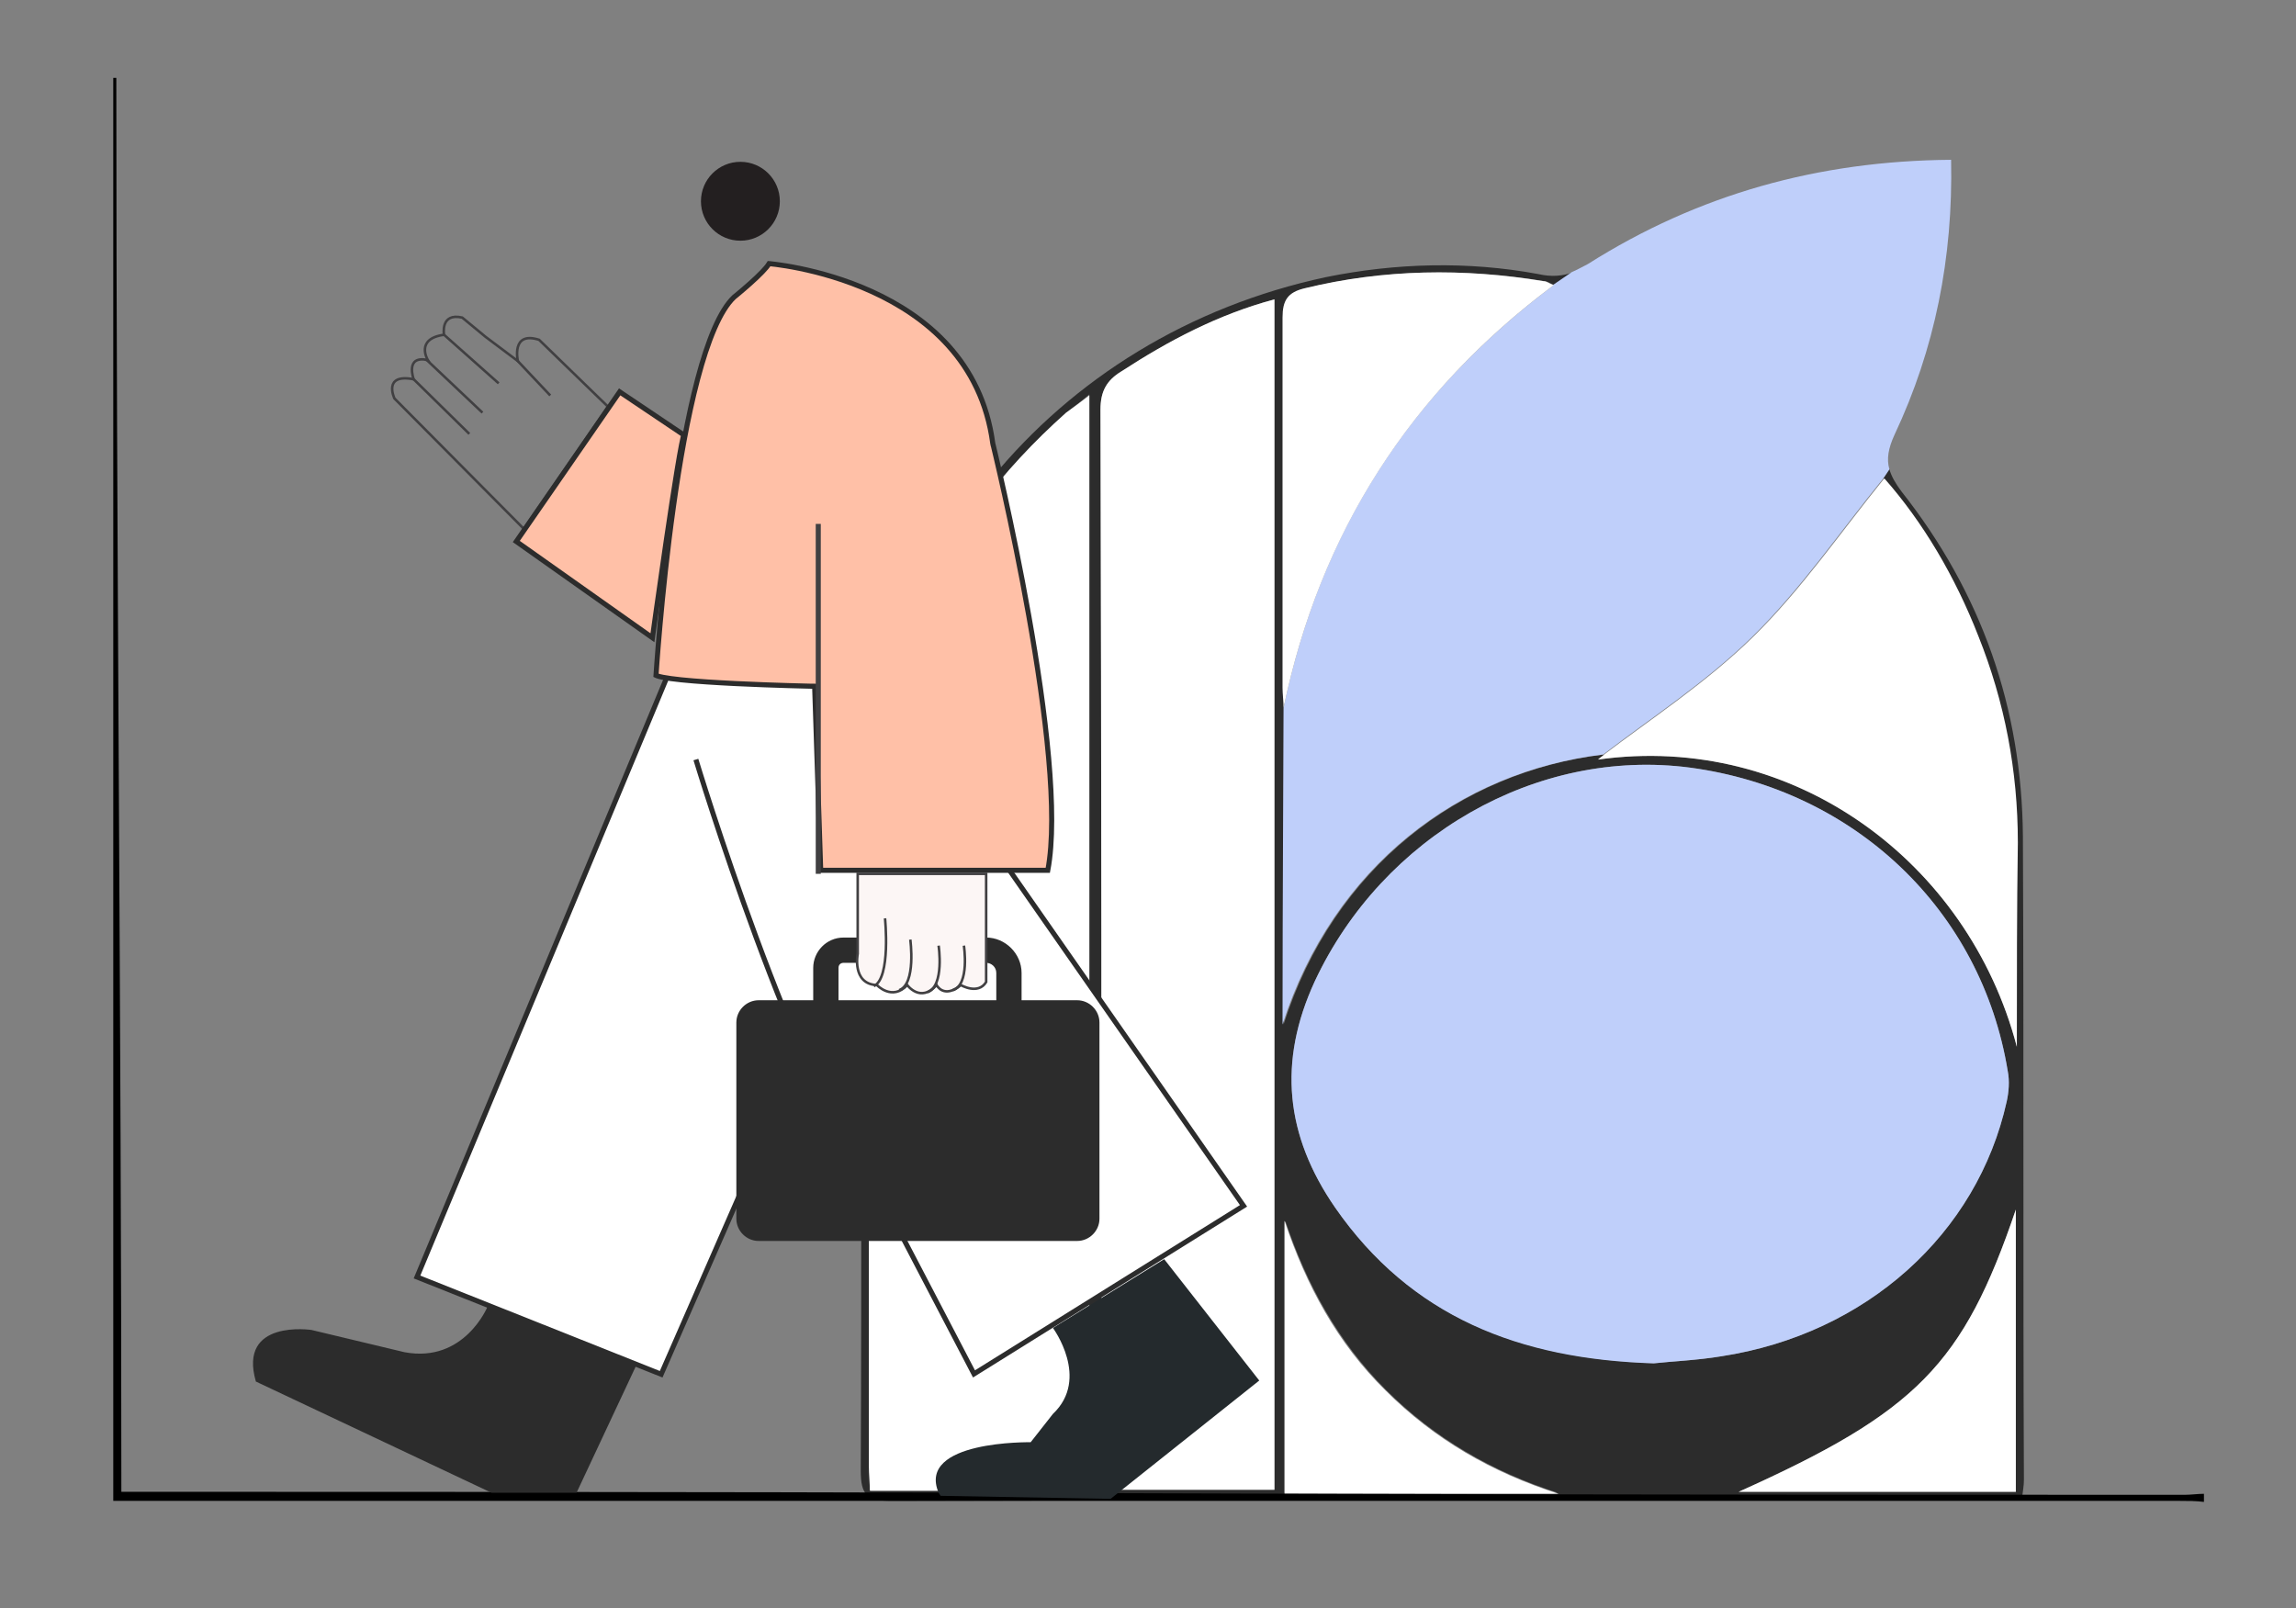
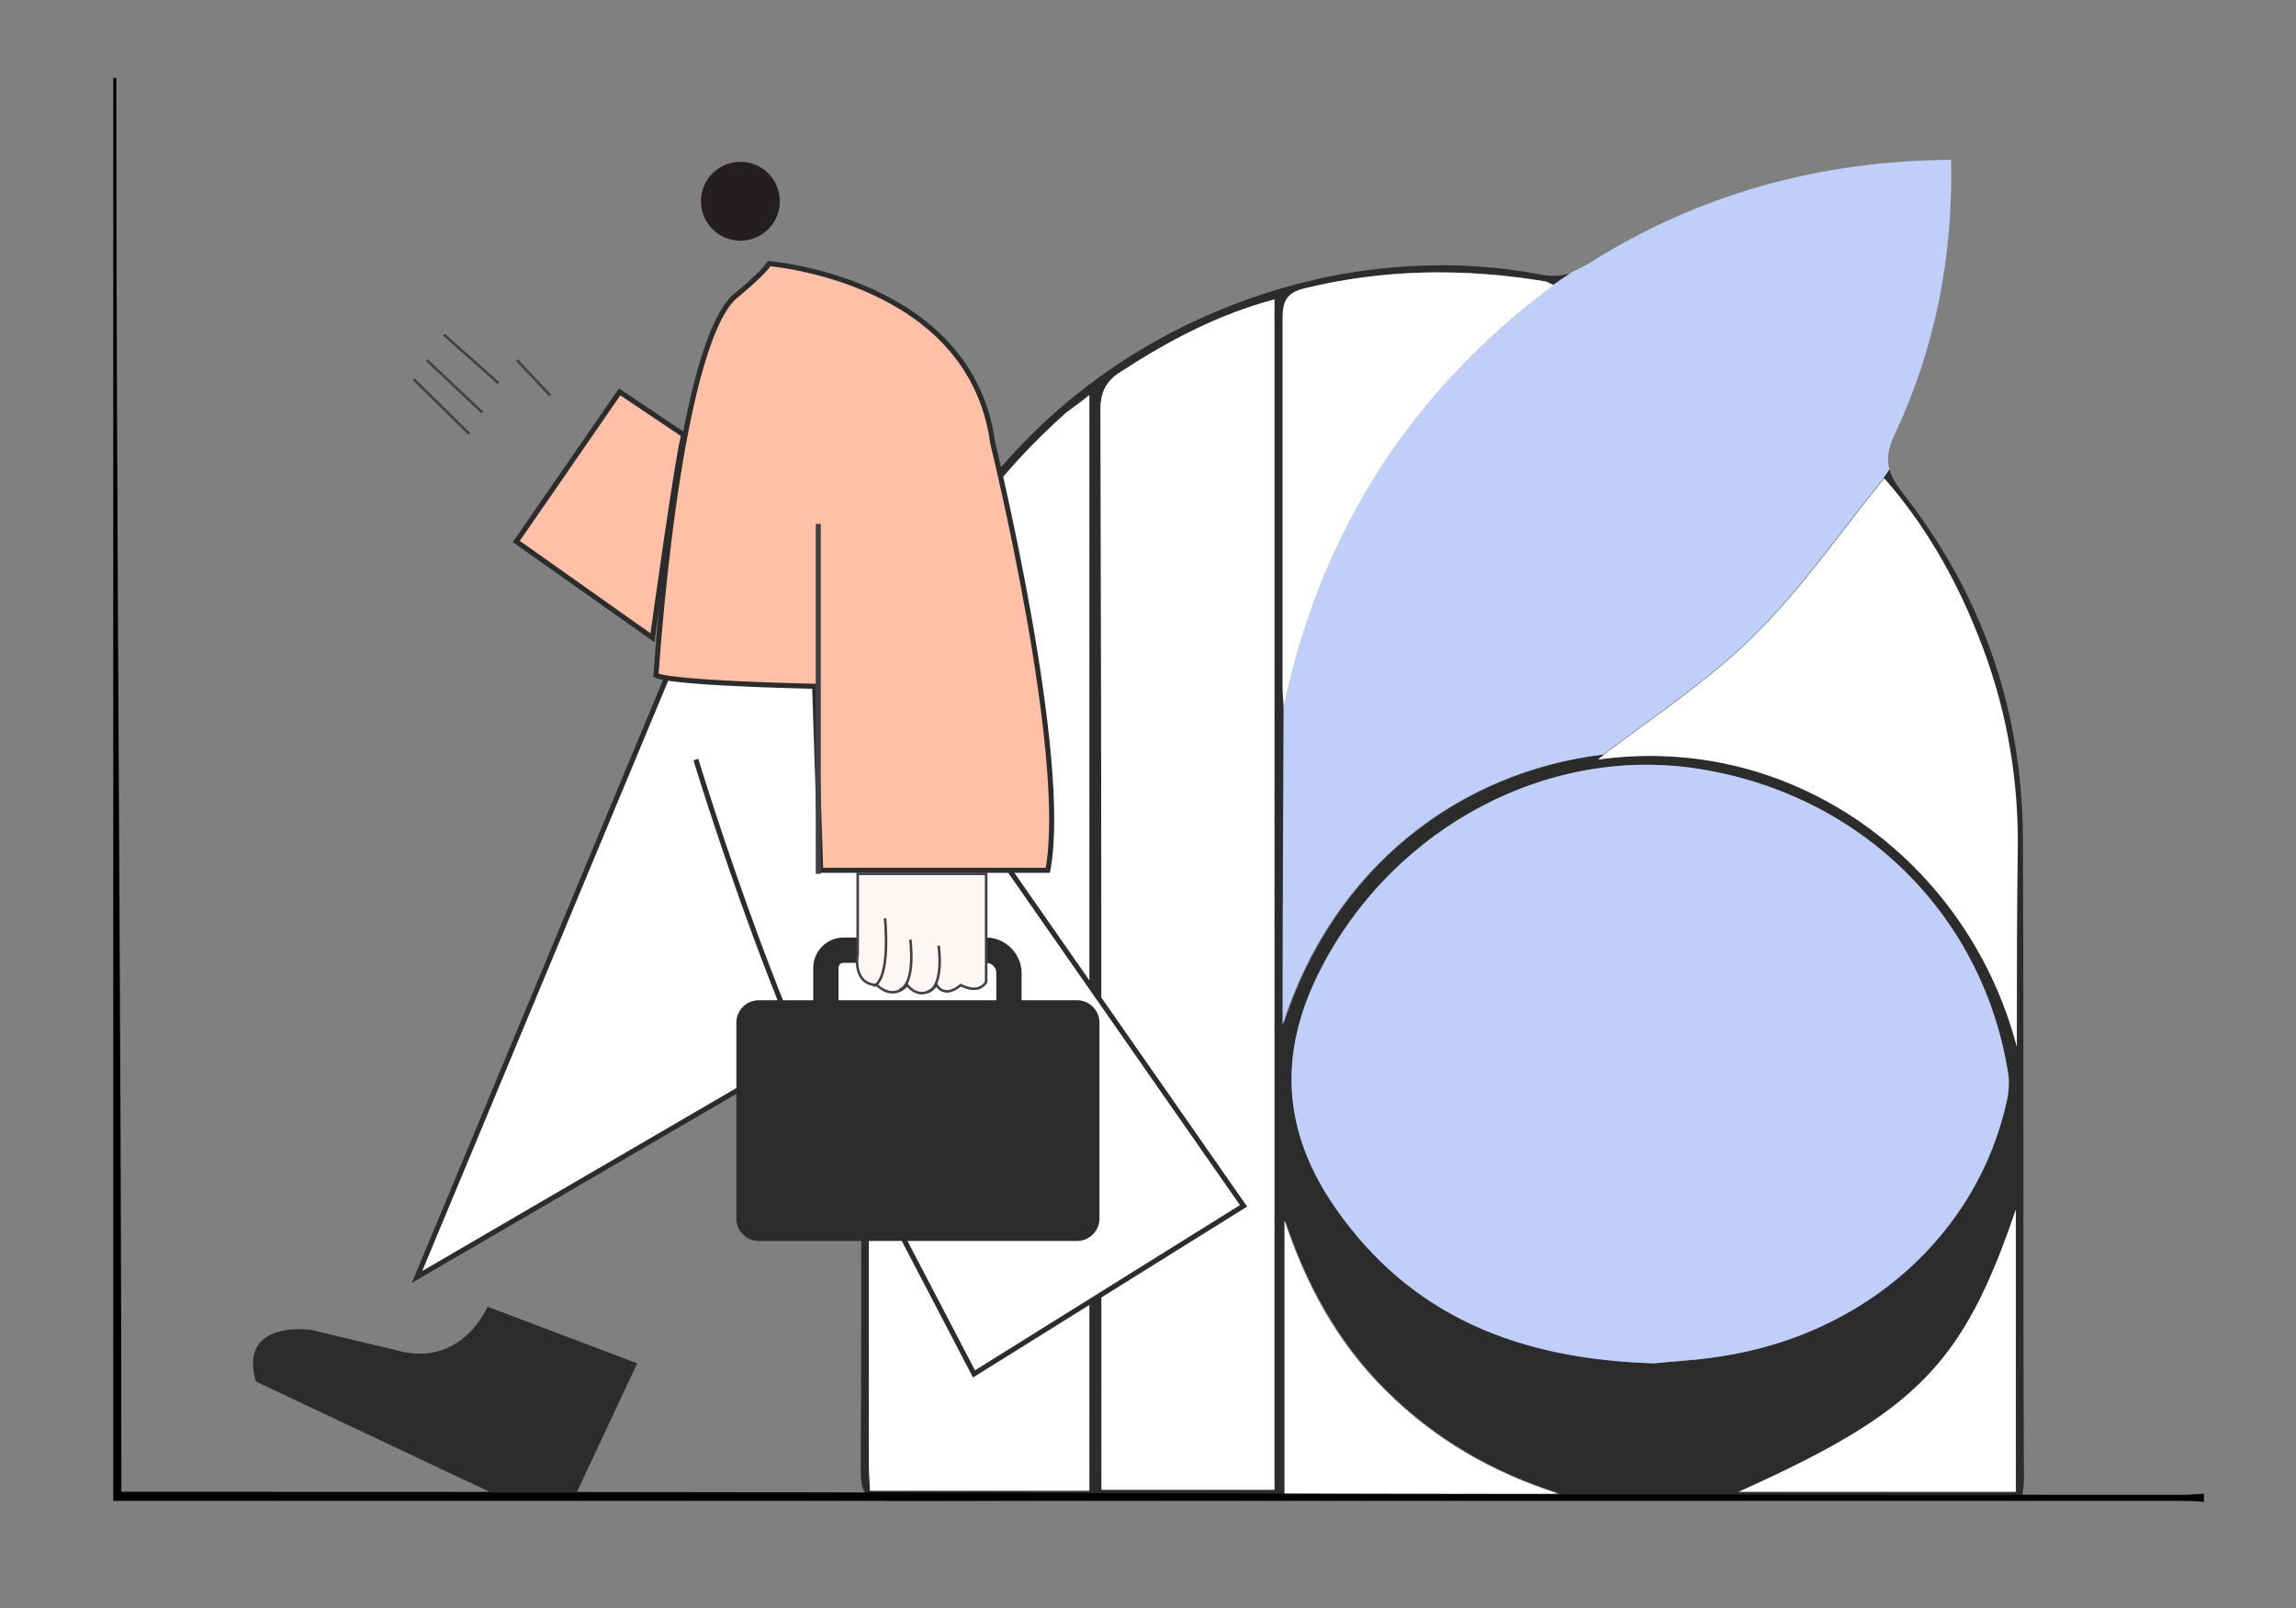
<svg xmlns="http://www.w3.org/2000/svg" width="227" height="159" viewBox="0 0 227 159" fill="none">
  <rect x="0" y="0" width="227" height="159" fill="#808080" stroke="none" />
-   <path d="M59.7 40.8L51.8 52.3L39 39.4C39 39.4 37.8 36.9 40.9 37.5C40.9 37.5 40 35.1 42.3 35.6C42.3 35.6 41 33.5 43.9 33.1C43.9 33.1 43.5 30.9 45.7 31.4L48 33.3L51.2 35.7C51.2 35.7 50.5 32.7 53.3 33.6L60.1 40.2L59.7 40.8Z" stroke="#414042" stroke-width="0.25" stroke-miterlimit="10" />
  <path d="M40.9 37.5L46.4 42.9" stroke="#414042" stroke-width="0.25" stroke-miterlimit="10" />
  <path d="M42.199 35.6L47.699 40.8" stroke="#414042" stroke-width="0.25" stroke-miterlimit="10" />
  <path d="M43.9 33.1L49.3 37.9" stroke="#414042" stroke-width="0.25" stroke-miterlimit="10" />
  <path d="M51.1 35.6L54.4 39.1" stroke="#414042" stroke-width="0.25" stroke-miterlimit="10" />
  <path d="M200 82.7C199.9 70 195.9 58.6 188 48.6C187.4 47.8 187 47.1 186.8 46.4L186.2 47.3C190 51.6 193.2 57 195.5 62.9C198.1 69.4 199.4 76.2 199.4 83.3C199.4 90 199.4 96.7 199.4 103.5C194.6 85.2 177.3 72.4 158 75.1C158.2 74.9 158.4 74.8 158.6 74.6C144.4 76.3 131.9 85.7 126.9 101.3C126.9 88.8 127 74.3 127 70C127 69.3 126.9 68.6 126.9 68C126.9 55.8 126.9 43.6 126.9 31.4C126.9 29.7 127.4 28.9 129.1 28.5C136.9 26.6 144.8 26.5 152.7 27.8C153 27.8 153.2 28 153.7 28.2L155.6 26.9C154.5 27.3 153.4 27.4 152.1 27.1C145.1 25.8 138 26 131.1 27.4C104 33.2 85.3 56 85.2 83.6C85.1 104.2 85.2 124.8 85.1 145.4C85.1 147.8 85.7 148.4 88.1 148.4C124.5 148.3 160.9 148.3 197.3 148.3C198.1 148.3 199 148.2 199.9 148.2C200 147.4 200.1 146.9 200.1 146.3C200 125.1 200.1 103.9 200 82.7ZM107.7 147.4H86.1C86.1 146.6 86 145.8 86 144.9C86 124.6 86 104.3 86 84C86 66.7 92.6 52.3 105.5 40.8C106.1 40.2 106.8 39.8 107.7 39V147.4ZM126 147.3H108.9V144.8C108.9 110 108.9 75.3 108.8 40.5C108.8 38.7 109.4 37.6 110.9 36.7C115.6 33.7 120.4 31.1 126 29.6V147.3ZM127 147.6V120.7C127 120.8 127 120.8 127.1 120.8C129.2 127 132.3 132.7 137 137.4C141.8 142.2 147.5 145.5 154 147.6H127ZM163.5 134.8C150.2 134.3 139.5 130.2 132 119.4C127.1 112.3 126.3 105 130 97C136.7 82.7 151.9 73.9 167.1 75.9C183.4 78.1 195.9 90 198.5 105.9C198.7 106.9 198.6 108 198.4 108.9C195.5 122 184.5 131.9 170.2 134.1C167.8 134.5 165.3 134.6 163.5 134.8ZM199.3 147.5H171.9C189.5 139.6 194.1 134.9 199.3 119.6V147.5Z" fill="#2C2C2C" />
  <path d="M187.301 43C186.701 44.3 186.501 45.4 186.801 46.4L186.201 47.3C181.901 52.6 178.001 58.3 173.201 63C168.601 67.5 163.201 71 158.501 74.6C144.301 76.3 131.801 85.7 126.801 101.3C126.801 88.8 126.901 74.3 126.901 70C130.501 52.7 139.301 38.9 153.601 28.2C153.601 28.2 153.601 28.2 153.501 28.2L155.401 26.9C155.901 26.7 156.401 26.4 157.001 26.1C167.901 19.2 179.801 15.9 192.901 15.8C193.101 25.5 191.301 34.5 187.301 43Z" fill="#BFCFFA" />
  <path d="M163.5 134.8C150.2 134.4 139.5 130.2 132 119.4C127.1 112.3 126.3 105 130 97C136.7 82.7 151.9 73.9 167.1 75.9C183.4 78.1 195.9 90 198.5 105.9C198.7 106.9 198.6 108 198.4 108.9C195.5 122 184.5 131.9 170.2 134.1C167.8 134.5 165.3 134.6 163.5 134.8Z" fill="#BFCFFA" />
  <path d="M107.7 39.1C107.7 75.4 107.7 111.3 107.7 147.4C100.5 147.4 93.4 147.4 86 147.4C86 146.6 85.9 145.8 85.9 144.9C85.9 124.6 85.9 104.3 85.9 84C85.9 66.7 92.5 52.3 105.4 40.8C106.1 40.3 106.8 39.8 107.7 39.1Z" fill="white" />
  <path d="M126.001 29.6C126.001 68.9 126.001 108 126.001 147.3C120.401 147.3 114.801 147.3 108.901 147.3C108.901 146.5 108.901 145.6 108.901 144.8C108.901 110 108.901 75.3 108.801 40.5C108.801 38.7 109.401 37.6 110.901 36.7C115.501 33.7 120.401 31.1 126.001 29.6Z" fill="white" />
  <path d="M199.4 103.5C194.6 85.2 177.3 72.4 158 75.1C158.2 74.9 158.4 74.8 158.6 74.6C163.2 71.1 168.7 67.5 173.3 63C178.1 58.3 182 52.6 186.3 47.3C190.1 51.6 193.3 57 195.6 62.9C198.2 69.4 199.5 76.2 199.5 83.3C199.4 90.1 199.4 96.8 199.4 103.5Z" fill="white" />
  <path d="M153.601 28.2C139.401 38.8 130.501 52.7 126.901 70C126.901 69.3 126.801 68.6 126.801 68C126.801 55.8 126.801 43.6 126.801 31.4C126.801 29.7 127.301 28.9 129.001 28.5C136.801 26.6 144.701 26.5 152.601 27.8C152.901 27.8 153.101 28 153.601 28.2Z" fill="white" />
  <path d="M199.3 119.6C199.3 128.8 199.3 138.1 199.3 147.5C190.2 147.5 181.1 147.5 171.9 147.5C189.5 139.6 194.1 134.9 199.3 119.6Z" fill="white" />
  <path d="M154.1 147.7C145.1 147.7 136.1 147.7 127 147.7C127 138.6 127 129.6 127 120.7C129.1 127 132.2 132.8 137 137.5C141.8 142.3 147.5 145.6 154.1 147.7Z" fill="white" />
-   <path d="M122.945 119.227L96.297 135.845L79.722 104.084L79.481 103.622L79.271 104.1L65.368 135.878L41.229 126.262L66.061 66.663L87.463 68.34L122.945 119.227Z" fill="white" stroke="#2C2C2C" stroke-width="0.5" />
+   <path d="M122.945 119.227L96.297 135.845L79.722 104.084L79.481 103.622L79.271 104.1L41.229 126.262L66.061 66.663L87.463 68.34L122.945 119.227Z" fill="white" stroke="#2C2C2C" stroke-width="0.5" />
  <path d="M68.801 75.1C68.801 75.1 78.601 107.5 87.001 118.4" stroke="#2C2C2C" stroke-width="0.5" stroke-miterlimit="10" />
  <path d="M217.899 147.7C217.299 147.7 216.599 147.8 215.999 147.8C103.699 147.8 126.099 147.5 13.799 147.5C13.099 147.5 12.899 147.5 11.999 147.5C11.999 100.6 11.499 54.3 11.499 7.7C11.399 7.7 11.299 7.7 11.199 7.7C11.199 54.5 11.199 101.3 11.199 148.4C11.899 148.4 12.599 148.4 13.399 148.4C125.599 148.4 103.199 148.4 215.499 148.4C216.299 148.4 217.099 148.4 217.899 148.5C217.899 148.1 217.899 147.9 217.899 147.7Z" fill="black" />
  <path d="M80.542 67.855L80.305 67.85L80.3 68.1C80.305 67.85 80.305 67.85 80.305 67.85L80.304 67.85L80.302 67.85L80.294 67.85L80.262 67.849L80.136 67.847C80.027 67.844 79.865 67.841 79.66 67.835C79.249 67.826 78.66 67.81 77.952 67.789C76.536 67.747 74.641 67.681 72.724 67.588C70.807 67.494 68.871 67.373 67.374 67.219C66.624 67.141 65.99 67.057 65.524 66.965C65.29 66.919 65.106 66.872 64.974 66.826C64.926 66.809 64.888 66.794 64.858 66.779C64.862 66.722 64.867 66.646 64.873 66.554C64.889 66.317 64.913 65.969 64.946 65.524C65.012 64.634 65.113 63.356 65.252 61.805C65.53 58.703 65.96 54.511 66.572 50.147C67.184 45.783 67.976 41.253 68.976 37.475C69.475 35.586 70.026 33.89 70.629 32.498C71.231 31.108 71.879 30.042 72.565 29.388L72.566 29.387L72.592 29.366C72.615 29.347 72.649 29.32 72.692 29.284C72.778 29.214 72.901 29.112 73.051 28.987C73.349 28.738 73.751 28.395 74.166 28.024C74.581 27.653 75.011 27.252 75.364 26.884C75.643 26.594 75.893 26.306 76.041 26.064C76.06 26.065 76.081 26.067 76.103 26.07C76.25 26.084 76.467 26.108 76.744 26.145C77.298 26.217 78.093 26.339 79.055 26.537C80.981 26.933 83.568 27.631 86.221 28.84C91.528 31.258 97.067 35.701 98.152 43.833L98.154 43.847L98.157 43.86L98.4 43.8C98.157 43.86 98.157 43.86 98.157 43.86L98.157 43.861L98.158 43.865L98.162 43.882L98.179 43.949C98.193 44.009 98.215 44.097 98.243 44.213C98.298 44.444 98.38 44.786 98.483 45.224C98.688 46.101 98.98 47.366 99.323 48.919C100.008 52.027 100.898 56.286 101.716 60.894C102.534 65.502 103.28 70.457 103.677 74.956C104.066 79.355 104.12 83.296 103.594 86.05H81.141L80.549 68.092L80.542 67.855Z" fill="#FFC0A7" stroke="#2C2C2C" stroke-width="0.5" />
  <path d="M80.9 51.8V86.4" stroke="#414042" stroke-width="0.5" stroke-miterlimit="10" />
  <path d="M61.265 38.745L67.599 43C67.579 43.071 67.558 43.151 67.538 43.237C67.489 43.44 67.434 43.705 67.373 44.021C67.25 44.653 67.103 45.5 66.942 46.486C66.618 48.459 66.233 50.995 65.864 53.501C65.496 56.008 65.142 58.487 64.881 60.345C64.751 61.274 64.643 62.048 64.569 62.593C64.544 62.774 64.522 62.929 64.505 63.057L51.045 53.539L61.265 38.745Z" fill="#FFC0A7" stroke="#2C2C2C" stroke-width="0.5" />
  <path d="M106.501 98.9H101.001V96.2C101.001 94.3 99.401 92.7 97.501 92.7H83.401C81.701 92.7 80.401 94.1 80.401 95.7V98.9H75.001C73.801 98.9 72.801 99.9 72.801 101.1V120.5C72.801 121.7 73.801 122.7 75.001 122.7H106.501C107.701 122.7 108.701 121.7 108.701 120.5V101.1C108.701 99.9 107.701 98.9 106.501 98.9ZM82.901 95.7C82.901 95.4 83.101 95.2 83.401 95.2H97.501C98.001 95.2 98.501 95.6 98.501 96.2V98.9H82.901V95.7Z" fill="#2C2C2C" />
  <path d="M84.799 86.4V94.3C84.799 94.3 84.199 97.3 86.699 97.4C86.699 97.4 88.199 99 89.699 97.4C89.699 97.4 90.999 99.2 92.599 97.4C92.599 97.4 93.299 98.8 94.999 97.4C94.999 97.4 96.699 98.4 97.499 97.1V86.4H84.799Z" fill="#FCF6F5" stroke="#414042" stroke-width="0.25" stroke-miterlimit="10" />
  <path d="M87.5 90.8C87.5 90.8 88.1 96.7 86.4 97.5" stroke="#414042" stroke-width="0.25" stroke-miterlimit="10" />
  <path d="M90 92.9C90 92.9 90.6 97.3 88.9 97.9" stroke="#414042" stroke-width="0.25" stroke-miterlimit="10" />
  <path d="M92.799 93.5C92.799 93.5 93.399 97.5 91.699 98.1" stroke="#414042" stroke-width="0.25" stroke-miterlimit="10" />
-   <path d="M95.299 93.5C95.299 93.5 95.899 97.4 94.199 97.9" stroke="#414042" stroke-width="0.25" stroke-miterlimit="10" />
  <path d="M48.199 129.2C48.199 129.2 45.899 134.8 39.999 133.7L30.799 131.5C30.799 131.5 23.499 130.4 25.299 136.6L48.599 147.6H56.999L63 134.8L48.199 129.2Z" fill="#2C2C2C" />
-   <path d="M104.1 131.3C104.1 131.3 107.8 136.3 104.1 139.8L101.9 142.6C101.9 142.6 90.6 142.4 92.8 147.6L93 147.9L109.8 148.2L124.5 136.5L115.1 124.5L104.1 131.3Z" fill="#242A2D" />
  <path d="M73.201 23.8C75.355 23.8 77.101 22.054 77.101 19.9C77.101 17.746 75.355 16 73.201 16C71.047 16 69.301 17.746 69.301 19.9C69.301 22.054 71.047 23.8 73.201 23.8Z" fill="#231F20" />
</svg>